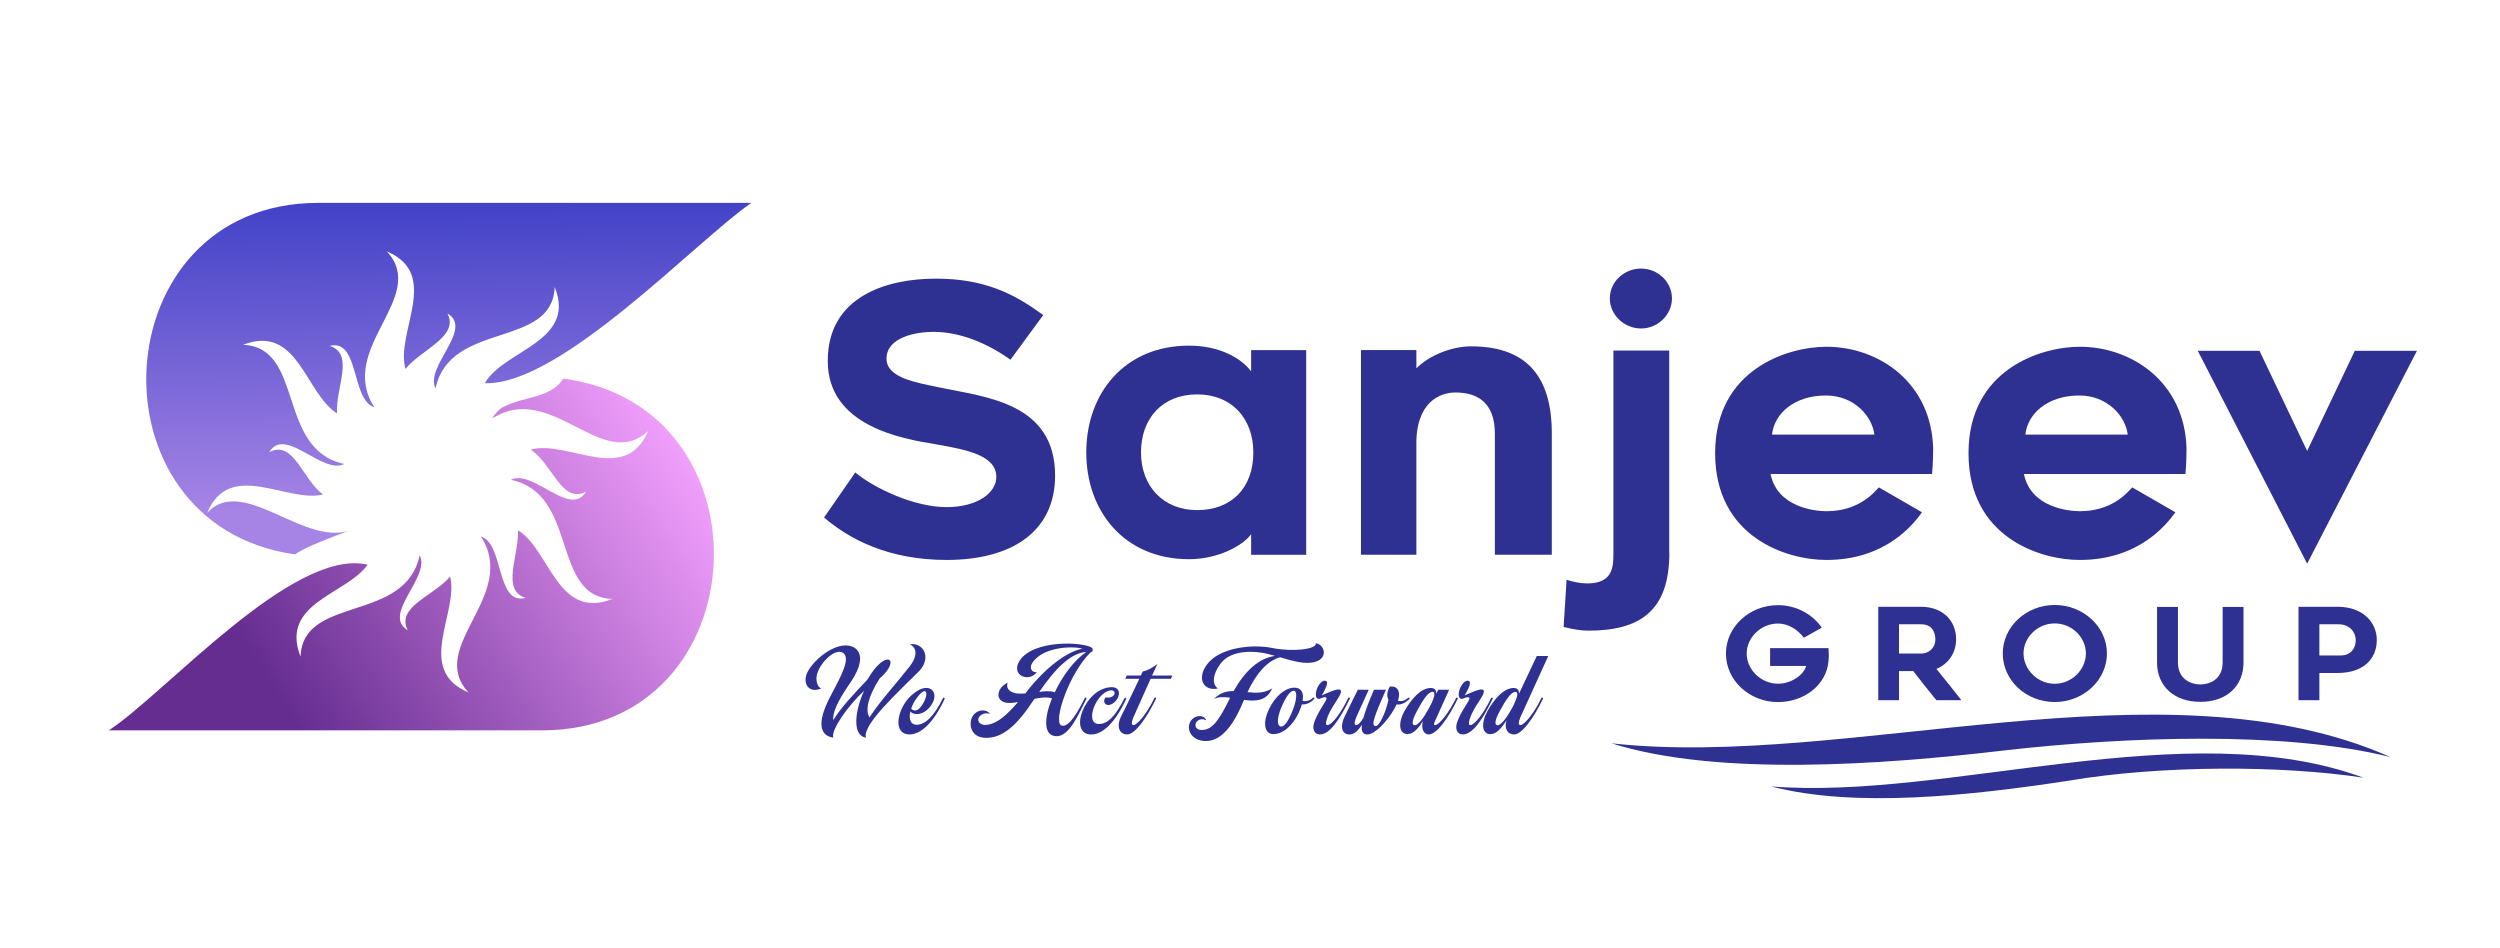
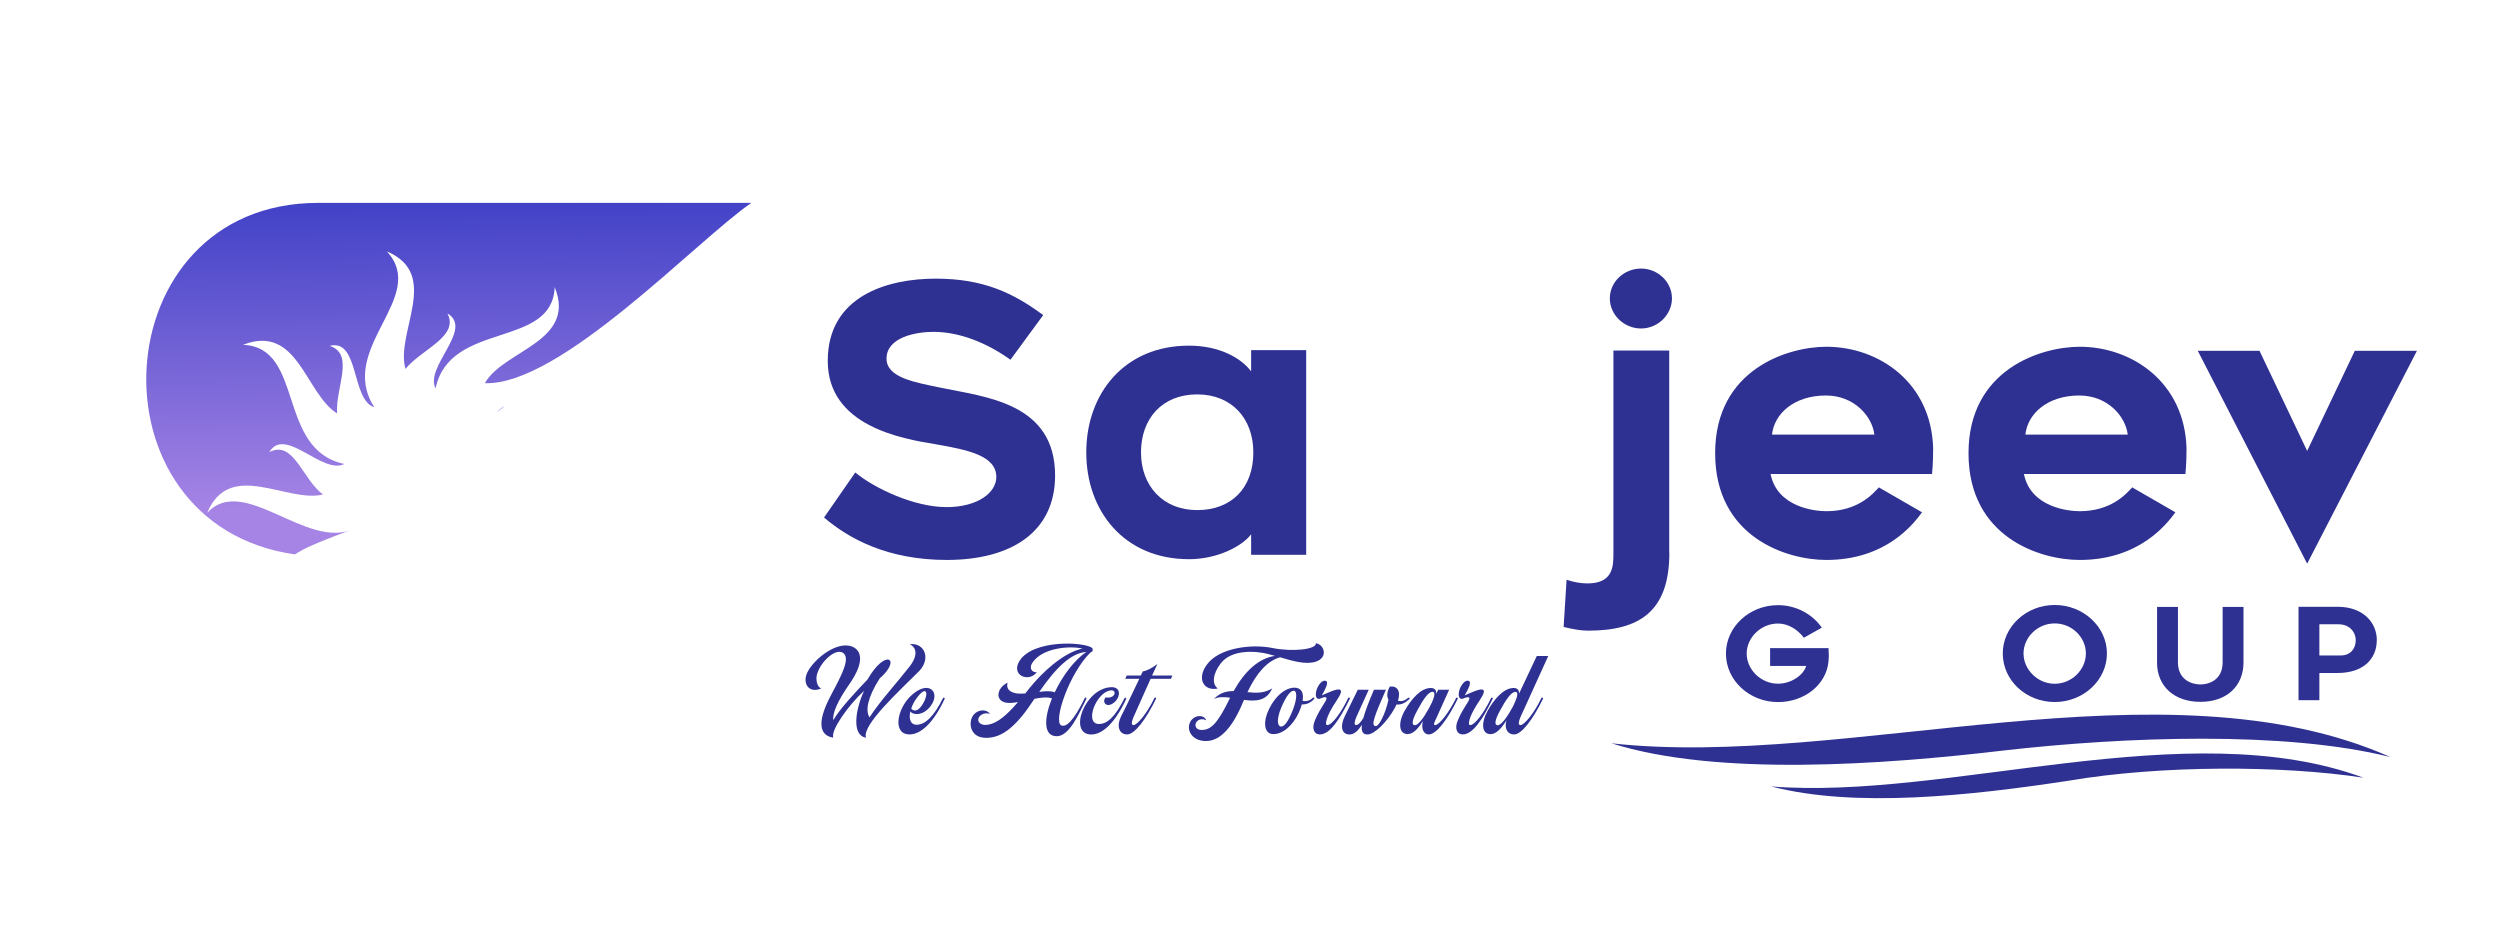
<svg xmlns="http://www.w3.org/2000/svg" xmlns:xlink="http://www.w3.org/1999/xlink" version="1.1" viewBox="0 0 431.29 163.55">
  <defs>
    <style>
      .cls-1 {
        fill: url(#linear-gradient-4);
      }

      .cls-2 {
        fill: url(#linear-gradient-3);
      }

      .cls-3 {
        fill: url(#linear-gradient-2);
      }

      .cls-4 {
        fill: url(#linear-gradient);
      }

      .cls-5 {
        fill: #2e3192;
      }
    </style>
    <linearGradient id="linear-gradient" x1="77.81" y1="87.88" x2="77.18" y2="27.58" gradientUnits="userSpaceOnUse">
      <stop offset="0" stop-color="#a684e5" />
      <stop offset="1" stop-color="#3439c3" />
    </linearGradient>
    <linearGradient id="linear-gradient-2" x1="86.34" y1="71.06" x2="86.33" y2="69.93" xlink:href="#linear-gradient" />
    <linearGradient id="linear-gradient-3" x1="60.99" y1="91.25" x2="61.03" y2="91.22" gradientUnits="userSpaceOnUse">
      <stop offset=".14" stop-color="#662d91" />
      <stop offset="1" stop-color="#f29ffd" />
    </linearGradient>
    <linearGradient id="linear-gradient-4" x1="40.32" y1="132.94" x2="120.86" y2="81.5" xlink:href="#linear-gradient-3" />
  </defs>
  <g>
    <g id="Layer_1">
      <g>
        <g>
          <path class="cls-4" d="M53.87,94.06c2.29-1,5.18-2.08,7.16-2.83-8.07,3.77-18.98-9.57-25.28-2.77,0,0,0,0,0,0,3.91-9.29,13.73-1.63,19.97-3.15-3.58-2.66-5.06-9.48-9.26-7.31,2.72-4.58,9.16,3.97,12.95,2.04-11.75-2.46-6.82-20.18-17.5-20.55,0,0,0,0,0,0,9.49-3.71,10.73,8.38,16.24,11.83-.3-4.4,3.1-10.27-1.28-11.65,5.16-1.32,3.67,9.29,7.71,10.6-6.57-10.23,9.47-18.98,2.16-26.9,0,0,0,0,0,0,9.42,3.97,1.42,13.98,3.21,20.27,2.81-3.44,9.31-5.58,7.24-9.57,4.58,2.72-3.97,9.16-2.05,12.95,2.46-11.75,20.18-6.82,20.55-17.5,0,0,0,0,0,0,3.85,9.45-8.85,10.88-12.04,16.58,12.98.49,36.38-24.48,45.96-31.1H54.88c-37.31,0-40.25,55.49-4.02,60.64.95-.59,1.95-1.12,3.01-1.58Z" />
          <path class="cls-3" d="M85.64,71.21l1.39-1.15c-.57.33-1.02.73-1.39,1.15Z" />
        </g>
        <g>
          <path class="cls-5" d="M163.21,87.49c5.58,0,8.67-2.57,8.67-5.2,0-3.72-5.01-4.69-10.46-5.65-5.91-.96-18.62-3.15-18.62-14.38s10.34-14.19,18.62-14.19,13.42,2.5,18.55,6.29l-5.65,7.7c-4.04-2.89-8.73-4.81-13.29-4.81-2.95,0-8.09.9-8.09,4.62,0,3.34,5.07,4.11,9.31,5.01,7.64,1.6,19.77,2.57,19.77,15.15,0,9.76-7.58,14.57-18.68,14.57-10.14,0-16.82-3.6-21.18-7.32l5.39-7.77c3.4,2.82,10.27,5.97,15.66,5.97Z" />
          <path class="cls-5" d="M215.84,92.17c-1.48,1.99-5.71,4.3-10.72,4.3-11.17,0-17.72-8.28-17.72-18.42s6.55-18.42,17.72-18.42c5.14,0,8.92,2.05,10.72,4.43v-3.66h9.5v35.31h-9.5v-3.53ZM206.53,68.04c-6.1,0-9.69,4.24-9.69,10.01s3.79,9.95,9.69,9.95,9.69-3.79,9.69-9.95c0-5.84-3.72-10.01-9.69-10.01Z" />
-           <path class="cls-5" d="M267.71,74.84v20.86h-9.82v-20.86c0-5.46-3.08-7.13-6.8-7.13-2.63,0-6.93,1.6-6.74,9.31v18.68h-9.56v-35.31h9.56v3.15c2.38-2.38,6.29-3.79,9.44-3.79,10.21,0,13.93,5.91,13.93,15.09Z" />
          <path class="cls-5" d="M287.99,95.38c0,10.14-5.2,13.42-14,13.42-1.28,0-2.7-.26-4.24-.64l.51-8.15c1.09.39,2.38.64,3.59.64,4.49,0,4.49-3.02,4.49-5.26v-34.92h9.63v34.92ZM283.11,56.67c-2.89,0-5.39-2.31-5.39-5.2s2.5-5.14,5.39-5.14,5.33,2.31,5.33,5.14-2.44,5.2-5.33,5.2Z" />
          <path class="cls-5" d="M295.89,78.18c0-14.51,12.58-18.36,19.19-18.36,9.05,0,18.1,6.16,18.42,17.52,0,2.7-.19,4.43-.19,4.43h-27.86c1.16,5.78,7.7,6.42,9.63,6.42,5.33,0,7.96-2.89,9.05-4.11l7.45,4.3c-1.41,1.93-6.16,8.22-16.5,8.22-6.87,0-19.19-3.92-19.19-18.42ZM305.71,74.97h17.65c-.39-3.21-3.53-6.74-8.35-6.74-5.52,0-8.92,3.15-9.31,6.74Z" />
          <path class="cls-5" d="M339.6,78.18c0-14.51,12.58-18.36,19.19-18.36,9.05,0,18.1,6.16,18.42,17.52,0,2.7-.19,4.43-.19,4.43h-27.86c1.16,5.78,7.7,6.42,9.63,6.42,5.33,0,7.96-2.89,9.05-4.11l7.45,4.3c-1.41,1.93-6.16,8.22-16.5,8.22-6.87,0-19.19-3.92-19.19-18.42ZM349.42,74.97h17.65c-.39-3.21-3.53-6.74-8.35-6.74-5.52,0-8.92,3.15-9.31,6.74Z" />
          <path class="cls-5" d="M379.14,60.52h10.66l8.22,17.27,8.22-17.27h10.72l-18.94,36.72-18.87-36.72Z" />
        </g>
        <g>
          <path class="cls-5" d="M345.78,129.46c20.6-2.34,48.32-3.43,66.62,1.15-39.02-17.33-93.86,2.15-134.4-2.38,18.2,5.76,46.85,3.71,67.78,1.23Z" />
-           <path class="cls-5" d="M356.98,134.67c15.64-2.66,36.65-2.67,50.76-.5-30.42-11.22-71.77,3.94-102.19,1.5,14.45,3.77,34.3,1.61,51.43-1Z" />
+           <path class="cls-5" d="M356.98,134.67c15.64-2.66,36.65-2.67,50.76-.5-30.42-11.22-71.77,3.94-102.19,1.5,14.45,3.77,34.3,1.61,51.43-1" />
        </g>
        <g>
          <path class="cls-5" d="M315.5,113.13c0,.29-.02.6-.05.93-.37,4.12-4.22,7.06-8.71,7.06-4.95,0-8.99-3.75-8.99-8.36s4.04-8.36,8.99-8.36c3.1,0,5.91,1.52,7.55,3.88l-3.1,1.74c-1.03-1.37-2.65-2.45-4.45-2.45-2.97,0-5.41,2.43-5.41,5.18s2.44,5.2,5.41,5.2c2.14,0,4.33-1.35,4.86-3.07h-6.23v-3.06h10.08c.02.44.05.95.05,1.3Z" />
-           <path class="cls-5" d="M324.03,120.8v-16.12h7.41c3.58,0,6.02,2.29,6.02,5.6,0,2.34-1.32,4.26-3.4,5.12,1.44,1.74,2.97,3.68,4.31,5.4h-4.31c-1.37-1.65-2.62-3.26-3.99-5.03h-2.46v5.03h-3.58ZM331.44,112.75c1.12,0,2.44-.79,2.44-2.47,0-.84-.32-2.58-2.44-2.58h-3.83v5.05h3.83Z" />
          <path class="cls-5" d="M345.51,112.73c0-4.59,4.01-8.36,8.96-8.36s9.01,3.77,9.01,8.36-4.04,8.38-9.01,8.38-8.96-3.75-8.96-8.38ZM349.09,112.73c0,2.78,2.42,5.23,5.38,5.23s5.38-2.45,5.38-5.23-2.4-5.18-5.38-5.18-5.38,2.42-5.38,5.18Z" />
          <path class="cls-5" d="M372.13,114.27v-9.57h3.6v9.57c0,3.04,2.42,3.81,3.88,3.81s3.83-.77,3.83-3.81v-9.57h3.6v9.57c0,4.12-2.92,6.81-7.44,6.81s-7.48-2.69-7.48-6.81Z" />
          <path class="cls-5" d="M410.03,110.46c0,3.17-2.28,5.64-6.75,5.64h-3.15v4.7h-3.6v-16.12h6.78c4.2,0,6.73,2.58,6.73,5.78ZM406.41,110.46c0-1.37-1.03-2.76-2.97-2.76h-3.31v5.38h3.67c1.8,0,2.6-1.3,2.6-2.62Z" />
        </g>
        <g>
          <path class="cls-5" d="M143.38,119.88c1.95-3.62,3.23-6.21,2.17-7.16-1.2-1.11-4.01,1.34-4.62,3.68-.2.75-.03,2.09.75,2.37-2.09.89-3.12-.75-2.56-2.37.72-2.17,4.98-5.93,7.85-4.87,1.25.47,2.65,2.12-.53,6.63-1.98,2.84-2.87,4.96-2.67,6.07,1.2-2.06,3.73-4.73,5.9-7.02,3.15-5.51,5.93-3.48,2.09-.17-2.14,3.34-2.48,5.6-1.75,6.71,1.7-2.67,4.98-6.27,6.96-8.83,1.06-1.36,1.5-3.04-.03-3.79,2.7-.28,3.65,2.62,1.59,4.68-3.23,3.26-9.89,9.27-9.13,11.45-2.51-.39-1.84-4.87-.33-8.08-2.76,2.53-5.76,6.79-5.32,8.08-2.87-.45-2.45-3.51-.36-7.38Z" />
          <path class="cls-5" d="M157.14,120.05c3.04-2.9,5.18-.67,3.45,1.7-1.34,1.84-3.15,1.61-3.54.97-.28,1.22-.03,2.31,1.09,2.31,1.45,0,2.98-1.42,4.57-4.65.14-.06.25,0,.28.14-1.92,4.18-4.15,6.18-6.07,6.18-2.95,0-2.23-4.32.22-6.66ZM159.23,121.39c1.06-1.78.64-3.37-1.17-.84-.36.5-.67,1.11-.86,1.7.33.36,1.06.78,2.03-.86Z" />
          <path class="cls-5" d="M167.45,124.87c0-2.34,2.56-2.9,3.34-1.7-.97-.39-2.06.28-2.03,1.03.03.5.58,1.03,1.75.81,1.62-.28,3.23-1.7,5.12-3.9-.72.14-1.36.19-1.87.14-2.23-.25-1.81-2.62.08-3.48-.2.56-.11,1.42,1.09,1.75.53.17,1.23.17,1.95.11l.64-.81c2.17-2.73,5.9-6.24,9.22-6.93-2.09-.5-6.99-.2-8.69,2.53-.53.86-.03,1.64.81,1.53-1.31,1.87-4.59.58-2.95-1.98,2.37-3.68,11.19-3.26,12.53-2.17.11.31.11.67-.25.7-3.68,3.51-6.57,11.97-5.1,12.64.81.36,2.09-.67,4.07-4.76.11-.08.28-.03.28.14-1.45,2.92-3.01,6.49-5.15,6.49-2.31,0-2.2-3.09-.81-6.52-.72-.28-1.84-.17-3.01.06l-.06.08c-3.06,4.68-5.49,6.66-8.27,6.66-1.98,0-2.7-1.28-2.7-2.42ZM181.96,119.44c1.28-2.73,3.29-5.49,5.43-6.96-2.56.14-5.21,2.67-8.1,6.88,1.09-.14,2.06-.19,2.67.08Z" />
          <path class="cls-5" d="M191.71,118.55c1.62-.06,1.59,1.5.78,2.37-1.39,1.48-2.53.31-1.75-.61,1.73.31,2.03-1.39.81-1.2-2.48.36-4.54,5.79-1.95,5.79,1.45,0,2.81-1.28,4.43-4.51.14-.06.25,0,.28.14-1.92,4.18-4.12,6.18-6.04,6.18-4.07,0-1.17-8.02,3.45-8.16Z" />
          <path class="cls-5" d="M193.43,123.53c.67-1.25,2.17-4.46,3.12-6.43h-2.42l.25-.56h2.42l.36-.72c.75-.11,1.59-.58,2.51-1.28l-.92,2h3.51l-.25.56h-3.51l-2.95,6.6c-.31.75-.47,1.39,0,1.39.64,0,2.37-2.06,3.62-4.71.14-.08.31-.03.28.14-1.78,3.65-3.73,6.18-4.99,6.18-1.48,0-1.87-1.56-1.03-3.17Z" />
          <path class="cls-5" d="M205.33,124.53c.75-1.31,2.45-1.25,2.76-.25-.64-.39-1.5-.19-1.78.45-.22.56.06,1.2,1,1.2,1.59,0,2.73-1.11,4.79-5.32l.11-.25c-1.06-.14-2.06-.17-2.81.25,1.03-1.11,2.2-1.39,3.42-1.39,1.98-3.51,4.34-5.65,7.13-6.07l-1.11-.31c-2.23-.58-6.43-.84-8.27,1.64-1.42,1.87-1.48,3.59-.47,4.29-2.37.53-3.73-1.62-1.89-4.12,2.09-2.9,7.71-3.59,11.25-2.87,3.54.72,7.69.25,7.55-.81,1.45.2,2.17,2.45,0,3.17-1.7.56-3.84-.06-6.18-.75-2.23.64-4.07,2.73-5.62,6.01,1.45.17,2.9.22,4.26-.64-.95,2.2-2.87,2.26-4.85,1.98l-.11.22c-1.81,4.43-3.93,6.88-6.46,6.88s-3.43-2.03-2.7-3.31Z" />
          <path class="cls-5" d="M218.92,122.33c1.14-2.31,2.76-3.62,4.32-3.7,1.14-.03,1.75.75,1.48,2.28.7.14,1.34-.06,1.75-.53.14-.08.33-.03.28.14-.53.67-1.36,1.06-2.17,1-.11.42-.28.89-.5,1.39-1.03,2.28-2.87,3.84-4.54,3.73-1.5-.11-1.67-2.17-.61-4.32ZM223.07,122.39c.86-2.28.56-3.23.14-3.23-.58,0-1.31.86-2.2,2.98-.78,1.89-.7,3.2.03,3.2.53,0,1.22-.86,2.03-2.95Z" />
          <path class="cls-5" d="M226.63,124.92c.39-1.39,1.48-3.04,1.84-3.62.78-1.17.25-1.2-.72-.78-.28.14-.89.06-.72-1.09.17-1,.89-1.98,1.45-2,.75-.03.58.78-.45,2.53.72-.28,2.62-1.25,3.15-.97.31.17.22.67-.64,1.95-.81,1.17-1.48,2.48-1.67,3.2-.14.5-.19.95.11.95.78,0,2.37-2.06,3.62-4.71.14-.08.31-.03.28.14-1.78,3.65-3.48,6.18-5.18,6.18-.92,0-1.28-.83-1.06-1.78Z" />
          <path class="cls-5" d="M232.01,123.53l2.23-4.54h1.89l-2.14,4.71c-.31.75-.47,1.39,0,1.39.31,0,.72-.45,1.2-1.2.33-1.2.95-2.84,1.84-4.9h2.06c-2,4.59-2.67,6.27-1.73,6.27.56,0,1.67-2.17,2.17-4.54-.33-.58-.25-1.5.25-2.28,1.28-.14,1.92.78,1.39,2.45.64.17,1.23-.03,1.75-.5.11-.08.31-.03.28.14-.7.72-1.5,1.11-2.28,1l-.25.53c-1.42,2.59-3.59,4.65-4.76,4.65-.81,0-1.11-.53-.95-1.67-.7,1.06-1.36,1.67-2.14,1.67-1.45,0-1.64-1.56-.81-3.17Z" />
          <path class="cls-5" d="M242.32,122.64c1.17-2.09,2.81-3.95,4.51-3.95.53,0,.97.22.95,1l.33-.7h1.89l-2.12,4.71c-.33.75-.75,1.39-.28,1.39.64,0,2.34-2.06,3.62-4.71.11-.08.28-.03.28.14-1.78,3.65-3.73,6.18-5.01,6.18-.95,0-1.36-1.11-1-2.31-.83,1.28-1.67,2.25-2.65,2.25-1.5,0-1.7-1.89-.53-4.01ZM246.52,122.19c.7-1.28,1.36-2.84.61-2.84s-1.62,1.36-2.62,3.2c-1,1.81-.97,2.56-.42,2.56s1.45-1.14,2.42-2.92Z" />
          <path class="cls-5" d="M251.28,124.92c.39-1.39,1.48-3.04,1.84-3.62.78-1.17.25-1.2-.72-.78-.28.14-.89.06-.72-1.09.17-1,.89-1.98,1.45-2,.75-.03.58.78-.45,2.53.72-.28,2.62-1.25,3.15-.97.31.17.22.67-.64,1.95-.81,1.17-1.48,2.48-1.67,3.2-.14.5-.19.95.11.95.78,0,2.37-2.06,3.62-4.71.14-.08.31-.03.28.14-1.78,3.65-3.48,6.18-5.18,6.18-.92,0-1.28-.83-1.06-1.78Z" />
          <path class="cls-5" d="M256.63,122.64c1.17-2.09,2.81-3.95,4.48-3.95.53,0,.97.22.95.97l3.06-6.49h1.98l-4.79,10.53c-.31.75-.47,1.39,0,1.39.64,0,2.37-2.06,3.62-4.71.11-.08.31-.03.28.14-1.78,3.65-3.73,6.18-4.98,6.18s-1.73-1.11-1.34-2.42c-.86,1.34-1.73,2.37-2.76,2.37-1.5,0-1.67-1.89-.5-4.01ZM260.84,122.19l.19-.36.33-.72c.42-.95.61-1.75.08-1.75-.75,0-1.64,1.36-2.65,3.2-1,1.81-.97,2.56-.42,2.56s1.48-1.14,2.45-2.92Z" />
        </g>
        <g>
          <path class="cls-2" d="M61.03,91.23s-.04,0-.05.02c.02,0,.03-.01.05-.02Z" />
-           <path class="cls-1" d="M97.2,65.31c-2.85,4.44-9.93,2.58-12.29,6.89,10.23-6.57,18.98,9.47,26.9,2.16,0,0,0,0,0,0-3.97,9.42-13.98,1.41-20.28,3.22,3.8,2.36,5.34,9.46,9.57,7.24-2.72,4.58-9.16-3.97-12.95-2.04,11.75,2.46,6.82,20.18,17.5,20.55,0,0,0,0,0,0-9.51,3.72-10.73-8.42-16.28-11.85.17,4.4-2.98,10.32,1.31,11.67-5.16,1.32-3.67-9.29-7.71-10.6,6.57,10.23-9.47,18.98-2.16,26.9,0,0,0,0,0,0-9.3-3.91-1.62-13.75-3.15-19.99-2.85,3.38-9.41,5.22-7.31,9.28-4.58-2.72,3.97-9.16,2.05-12.95-2.46,11.75-20.18,6.82-20.55,17.5,0,0,0,0,0,0-3.63-9.29,7.88-10.69,11.58-15.87-12.84-3.04-35.01,22.3-44.66,28.58h74.74c37.51-.02,40.18-55.88,3.68-60.68Z" />
        </g>
      </g>
    </g>
  </g>
</svg>